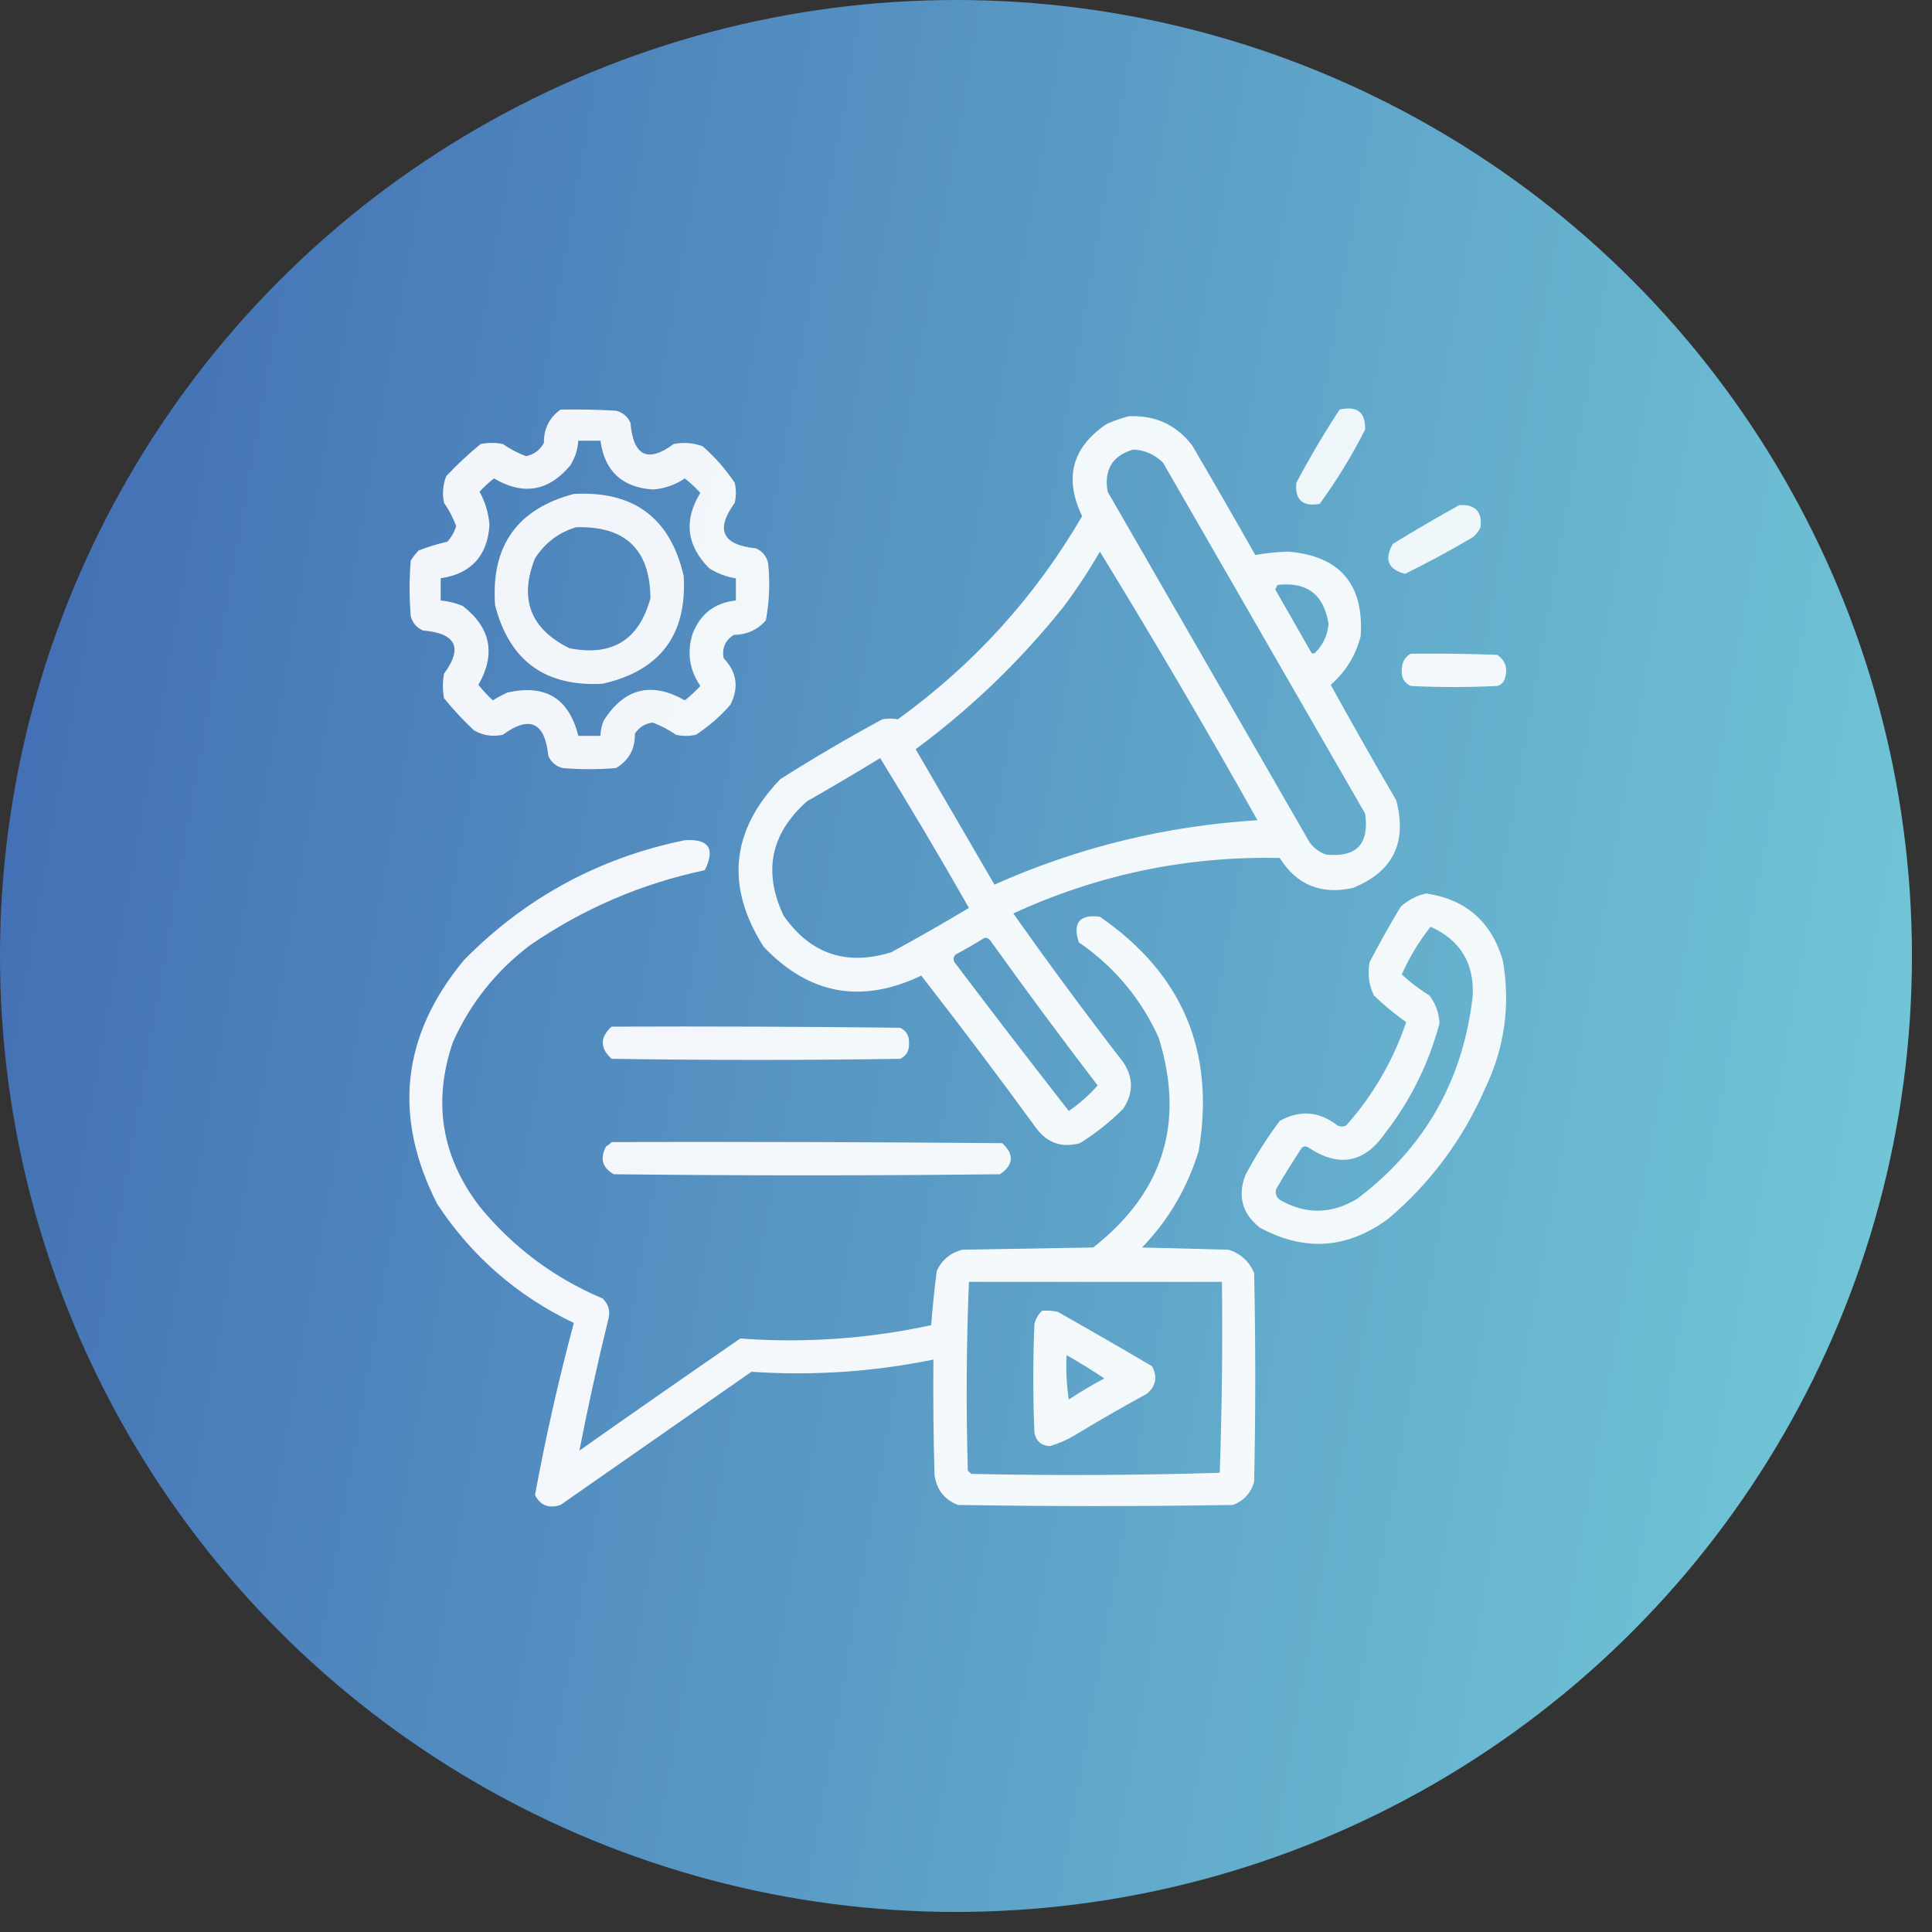
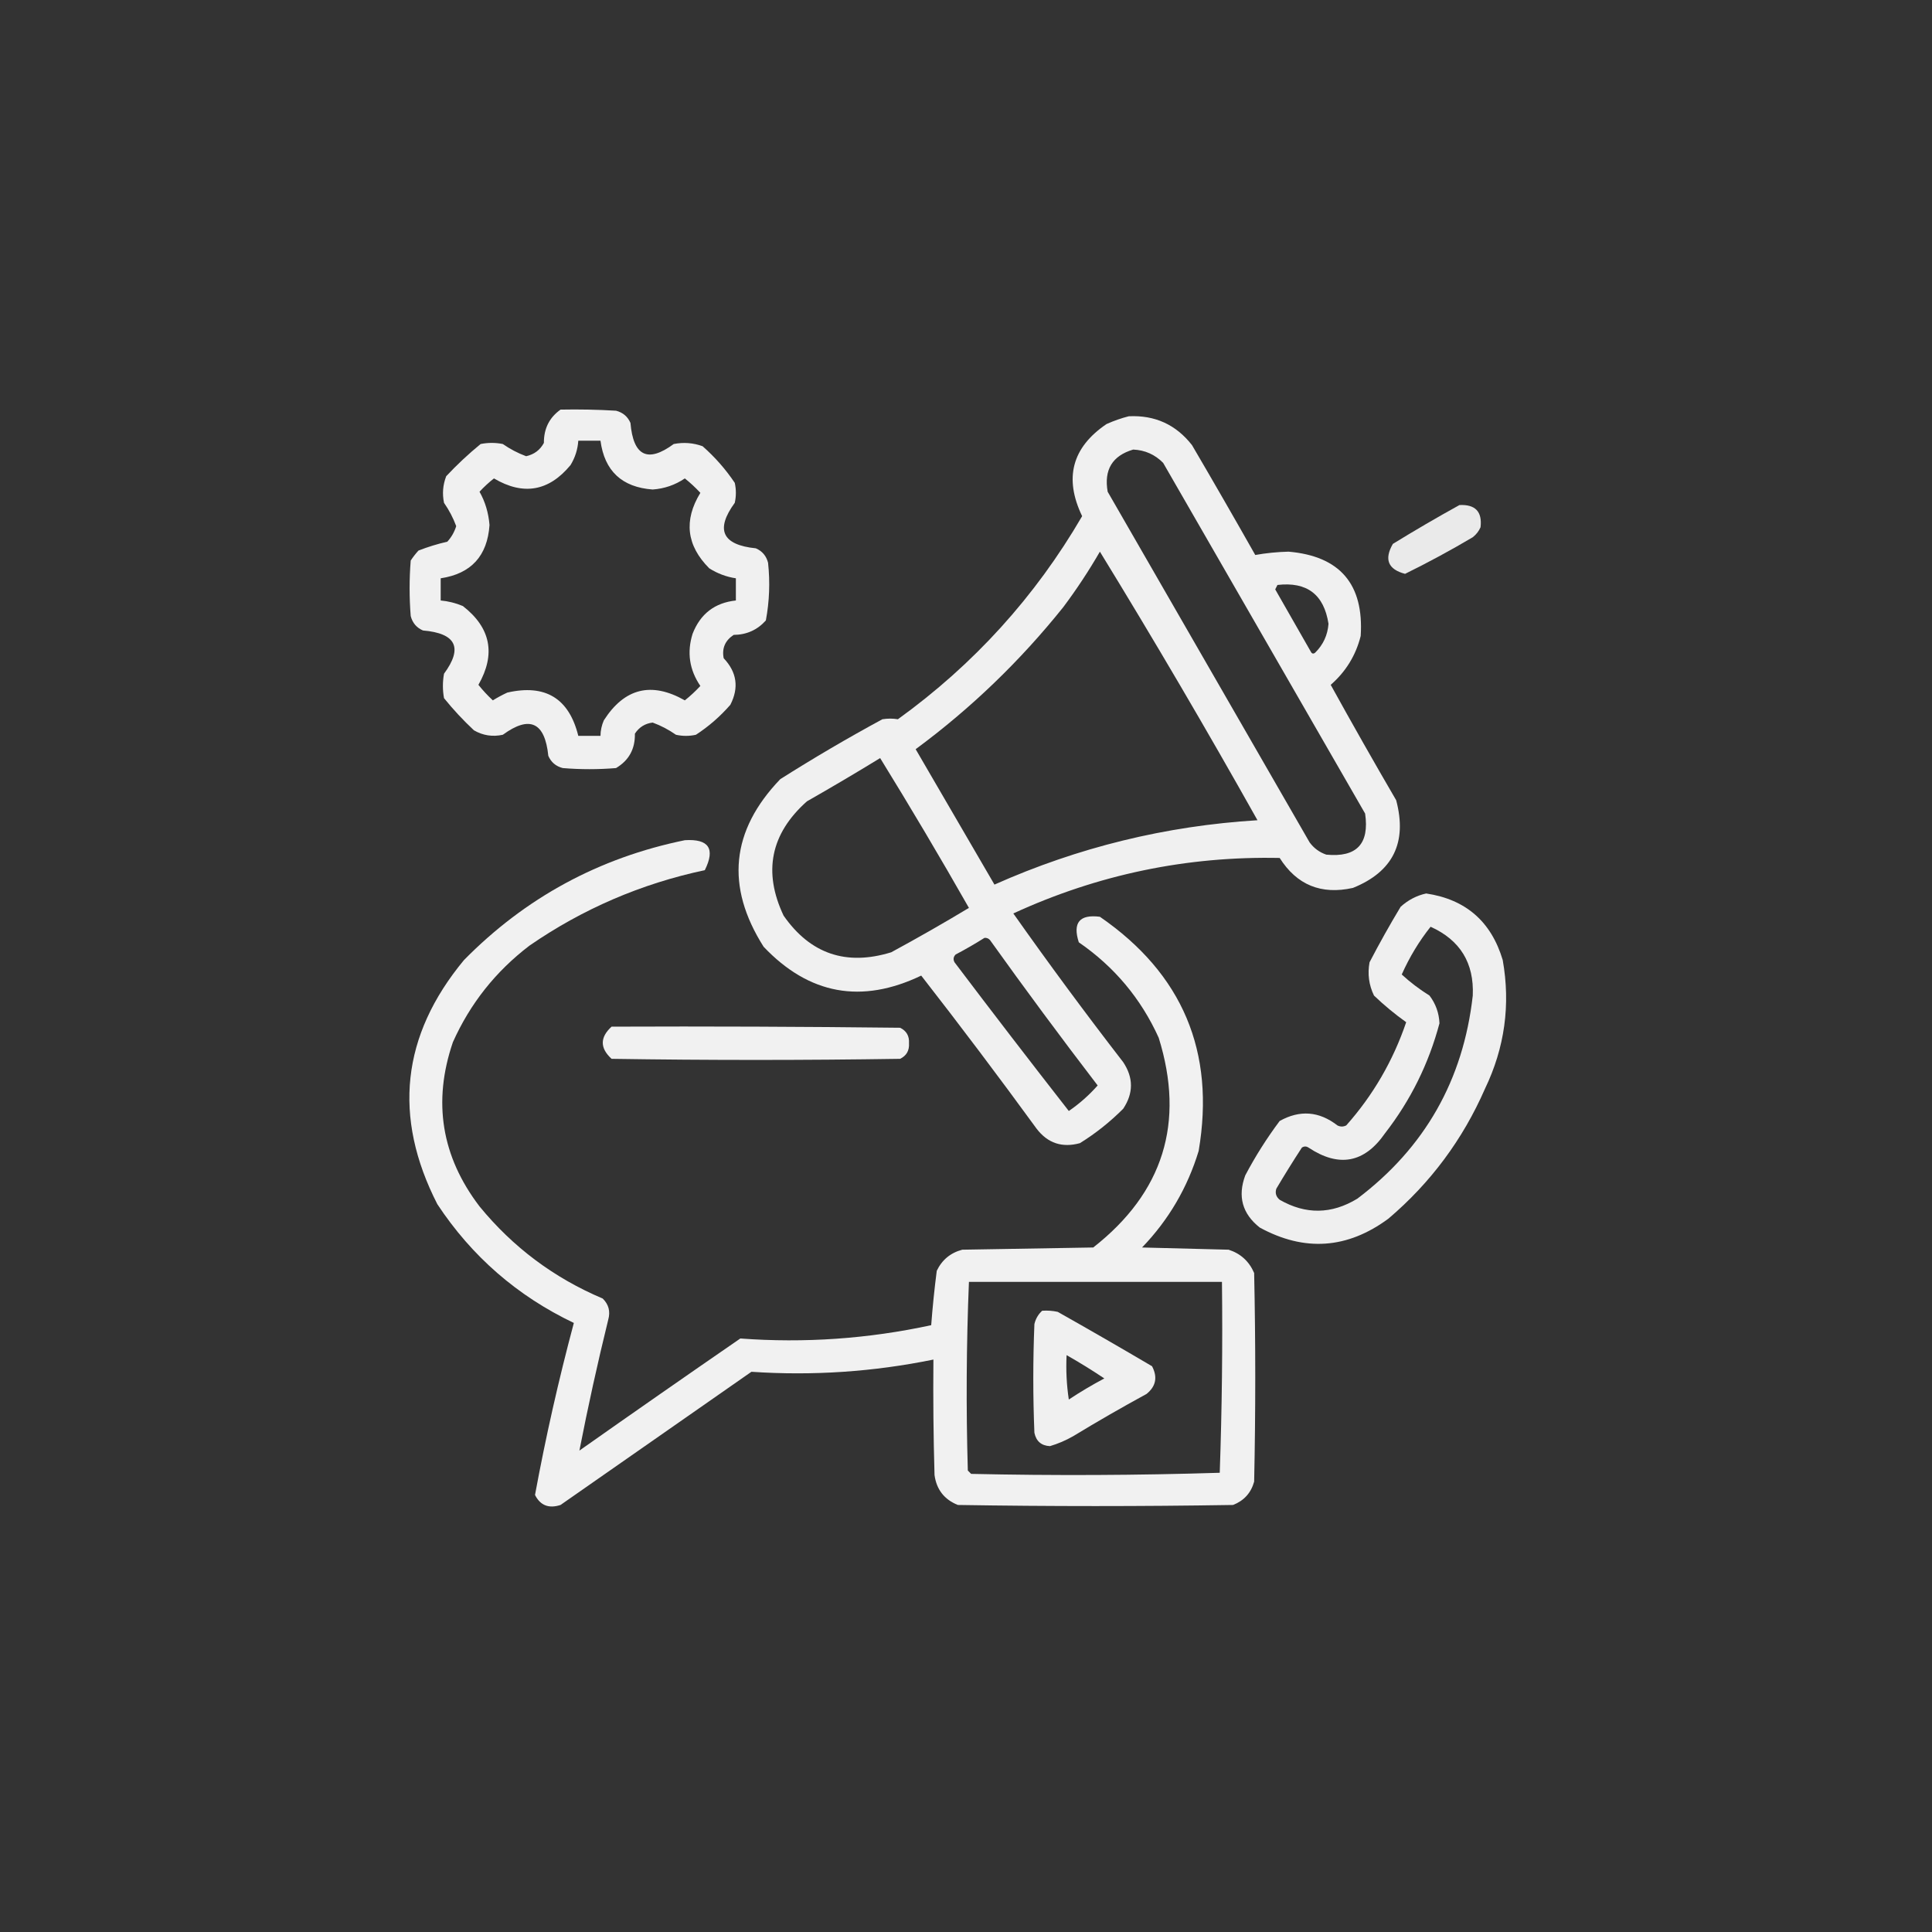
<svg xmlns="http://www.w3.org/2000/svg" width="89" height="89" viewBox="0 0 89 89" fill="none">
  <rect x="0" y="0" width="89" height="89" fill="#333333" stroke="none" />
-   <circle cx="44.038" cy="44.038" r="44.038" fill="url(#paint0_linear_2277_161)" />
  <path opacity="0.923" fill-rule="evenodd" clip-rule="evenodd" d="M25.822 18.869C26.675 18.852 27.527 18.869 28.378 18.92C28.693 19.001 28.915 19.188 29.043 19.483C29.174 21.012 29.838 21.336 31.036 20.454C31.492 20.365 31.935 20.399 32.366 20.556C32.936 21.058 33.43 21.62 33.848 22.243C33.916 22.55 33.916 22.857 33.848 23.163C32.944 24.402 33.268 25.101 34.819 25.259C35.114 25.387 35.301 25.609 35.382 25.924C35.478 26.821 35.444 27.707 35.28 28.582C34.887 29.02 34.393 29.242 33.797 29.247C33.402 29.508 33.249 29.866 33.337 30.321C33.946 30.965 34.048 31.681 33.644 32.468C33.176 33.004 32.648 33.464 32.059 33.848C31.752 33.916 31.445 33.916 31.139 33.848C30.802 33.613 30.445 33.425 30.065 33.286C29.715 33.329 29.442 33.499 29.247 33.797C29.262 34.501 28.972 35.029 28.378 35.382C27.56 35.45 26.742 35.45 25.924 35.382C25.609 35.301 25.387 35.114 25.259 34.819C25.101 33.268 24.402 32.944 23.163 33.848C22.692 33.951 22.249 33.883 21.834 33.644C21.337 33.18 20.877 32.686 20.454 32.161C20.386 31.786 20.386 31.411 20.454 31.036C21.336 29.838 21.012 29.174 19.483 29.043C19.188 28.915 19.001 28.693 18.92 28.378C18.852 27.526 18.852 26.674 18.92 25.822C19.027 25.659 19.146 25.506 19.278 25.362C19.712 25.193 20.155 25.057 20.607 24.953C20.796 24.746 20.932 24.507 21.016 24.237C20.875 23.857 20.688 23.499 20.454 23.163C20.367 22.742 20.401 22.333 20.556 21.936C21.054 21.405 21.582 20.911 22.141 20.454C22.482 20.386 22.823 20.386 23.163 20.454C23.499 20.688 23.857 20.875 24.237 21.016C24.607 20.934 24.88 20.73 25.055 20.403C25.051 19.746 25.306 19.235 25.822 18.869ZM26.64 20.301C26.981 20.301 27.322 20.301 27.662 20.301C27.847 21.695 28.648 22.445 30.065 22.55C30.608 22.511 31.102 22.341 31.548 22.039C31.802 22.241 32.04 22.463 32.263 22.703C31.488 23.97 31.624 25.129 32.672 26.18C33.051 26.42 33.46 26.574 33.899 26.64C33.899 26.981 33.899 27.322 33.899 27.662C32.927 27.766 32.263 28.277 31.905 29.196C31.637 30.055 31.757 30.856 32.263 31.599C32.04 31.839 31.802 32.061 31.548 32.263C30.011 31.391 28.767 31.698 27.816 33.184C27.716 33.413 27.665 33.651 27.662 33.899C27.322 33.899 26.981 33.899 26.64 33.899C26.213 32.168 25.122 31.504 23.368 31.905C23.138 32.012 22.917 32.131 22.703 32.263C22.463 32.04 22.241 31.802 22.039 31.548C22.847 30.13 22.609 28.92 21.323 27.918C20.994 27.78 20.653 27.694 20.301 27.662C20.301 27.322 20.301 26.981 20.301 26.64C21.703 26.429 22.452 25.611 22.55 24.186C22.504 23.625 22.351 23.113 22.09 22.652C22.296 22.429 22.518 22.224 22.755 22.039C24.108 22.838 25.284 22.633 26.282 21.425C26.494 21.078 26.613 20.703 26.64 20.301Z" fill="white" />
-   <path opacity="0.896" fill-rule="evenodd" clip-rule="evenodd" d="M61.71 18.869C62.519 18.683 62.911 18.989 62.886 19.789C62.276 20.994 61.577 22.136 60.79 23.215C60.005 23.35 59.648 23.026 59.716 22.243C60.331 21.082 60.995 19.957 61.71 18.869Z" fill="white" />
  <path opacity="0.922" fill-rule="evenodd" clip-rule="evenodd" d="M51.997 19.176C53.201 19.117 54.172 19.56 54.911 20.505C55.895 22.184 56.866 23.871 57.825 25.566C58.325 25.477 58.836 25.426 59.359 25.413C61.728 25.618 62.835 26.913 62.682 29.298C62.457 30.191 61.997 30.94 61.301 31.548C62.286 33.333 63.292 35.105 64.317 36.864C64.834 38.814 64.169 40.16 62.324 40.903C60.863 41.228 59.738 40.768 58.95 39.523C54.668 39.434 50.578 40.286 46.68 42.079C48.317 44.399 50.004 46.682 51.741 48.929C52.218 49.645 52.218 50.361 51.741 51.077C51.133 51.685 50.469 52.214 49.747 52.661C48.93 52.885 48.265 52.664 47.754 51.997C46.018 49.614 44.246 47.263 42.437 44.942C39.687 46.26 37.267 45.816 35.177 43.613C33.414 40.835 33.67 38.262 35.944 35.893C37.478 34.921 39.046 34.001 40.648 33.133C40.893 33.094 41.131 33.094 41.363 33.133C44.862 30.606 47.691 27.487 49.85 23.777C49.008 22.027 49.383 20.613 50.974 19.534C51.317 19.382 51.658 19.262 51.997 19.176ZM52.201 20.71C52.743 20.733 53.203 20.938 53.582 21.323C56.683 26.708 59.785 32.093 62.886 37.478C63.09 38.876 62.494 39.506 61.097 39.37C60.786 39.264 60.53 39.077 60.33 38.807C57.228 33.422 54.127 28.037 51.026 22.652C50.848 21.642 51.24 20.994 52.201 20.71ZM50.668 25.413C53.162 29.48 55.582 33.604 57.927 37.785C53.706 38.043 49.667 39.032 45.811 40.75C44.601 38.671 43.391 36.592 42.181 34.513C44.725 32.634 46.992 30.453 48.981 27.969C49.595 27.149 50.157 26.297 50.668 25.413ZM58.847 26.947C60.206 26.789 60.99 27.385 61.199 28.736C61.16 29.257 60.955 29.7 60.586 30.065C60.501 30.135 60.432 30.118 60.381 30.014C59.836 29.06 59.29 28.105 58.745 27.151C58.782 27.081 58.816 27.013 58.847 26.947ZM40.545 34.922C41.944 37.191 43.308 39.491 44.635 41.823C43.459 42.531 42.266 43.212 41.056 43.868C38.982 44.506 37.329 43.944 36.098 42.181C35.142 40.16 35.5 38.404 37.171 36.916C38.313 36.265 39.438 35.6 40.545 34.922ZM45.351 43.204C45.453 43.195 45.538 43.229 45.606 43.306C47.222 45.566 48.875 47.798 50.565 50.003C50.168 50.452 49.725 50.844 49.236 51.179C47.465 48.912 45.709 46.629 43.971 44.328C43.901 44.197 43.918 44.078 44.022 43.971C44.482 43.729 44.925 43.473 45.351 43.204Z" fill="white" />
-   <path opacity="0.922" fill-rule="evenodd" clip-rule="evenodd" d="M26.435 22.754C29.195 22.602 30.882 23.863 31.496 26.538C31.651 29.245 30.407 30.898 27.764 31.497C25.111 31.645 23.458 30.435 22.805 27.867C22.616 25.146 23.826 23.442 26.435 22.754ZM26.537 24.288C25.739 24.527 25.109 25.004 24.646 25.72C23.903 27.59 24.431 28.971 26.231 29.861C28.197 30.25 29.441 29.483 29.963 27.56C29.946 25.312 28.805 24.221 26.537 24.288Z" fill="white" />
  <path opacity="0.895" fill-rule="evenodd" clip-rule="evenodd" d="M67.231 23.266C67.963 23.23 68.287 23.571 68.203 24.288C68.123 24.471 68.003 24.624 67.845 24.748C66.825 25.352 65.785 25.914 64.726 26.435C63.941 26.229 63.754 25.768 64.164 25.055C65.177 24.432 66.2 23.835 67.231 23.266Z" fill="white" />
-   <path opacity="0.912" fill-rule="evenodd" clip-rule="evenodd" d="M64.982 30.116C66.312 30.099 67.641 30.116 68.97 30.167C69.349 30.424 69.469 30.782 69.328 31.241C69.277 31.428 69.157 31.548 68.97 31.599C67.641 31.667 66.311 31.667 64.982 31.599C64.689 31.456 64.553 31.218 64.573 30.883C64.566 30.539 64.702 30.283 64.982 30.116Z" fill="white" />
  <path opacity="0.931" fill-rule="evenodd" clip-rule="evenodd" d="M31.548 38.705C32.653 38.635 32.96 39.095 32.468 40.085C29.537 40.709 26.845 41.868 24.39 43.562C22.835 44.748 21.66 46.23 20.863 48.009C19.926 50.753 20.335 53.275 22.09 55.575C23.63 57.456 25.521 58.87 27.765 59.819C28.04 60.09 28.125 60.414 28.02 60.79C27.526 62.798 27.084 64.808 26.691 66.823C29.153 65.089 31.624 63.368 34.104 61.659C37.065 61.879 39.996 61.674 42.897 61.046C42.96 60.212 43.045 59.377 43.153 58.541C43.395 58.036 43.787 57.712 44.328 57.569C46.339 57.535 48.35 57.501 50.361 57.467C53.59 54.937 54.596 51.716 53.377 47.805C52.56 46.001 51.333 44.536 49.696 43.408C49.407 42.504 49.73 42.112 50.668 42.232C54.477 44.857 55.993 48.453 55.218 53.019C54.702 54.715 53.833 56.198 52.61 57.467C53.94 57.501 55.269 57.535 56.598 57.569C57.151 57.747 57.543 58.105 57.774 58.643C57.842 61.846 57.842 65.05 57.774 68.254C57.63 68.773 57.306 69.13 56.803 69.328C52.576 69.396 48.35 69.396 44.124 69.328C43.499 69.077 43.141 68.617 43.05 67.947C42.999 66.175 42.982 64.403 42.999 62.63C40.23 63.196 37.435 63.383 34.615 63.193C31.684 65.238 28.753 67.283 25.822 69.328C25.282 69.504 24.89 69.351 24.646 68.867C25.137 66.206 25.734 63.565 26.435 60.943C23.83 59.701 21.734 57.877 20.147 55.473C18.087 51.447 18.496 47.698 21.374 44.226C24.199 41.357 27.59 39.516 31.548 38.705ZM44.635 59.052C48.52 59.052 52.406 59.052 56.291 59.052C56.325 61.984 56.291 64.915 56.189 67.845C52.376 67.964 48.559 67.981 44.737 67.896C44.686 67.845 44.635 67.794 44.584 67.743C44.5 64.838 44.517 61.941 44.635 59.052Z" fill="white" />
  <path opacity="0.918" fill-rule="evenodd" clip-rule="evenodd" d="M65.698 41.159C67.519 41.429 68.695 42.451 69.225 44.226C69.59 46.288 69.317 48.265 68.407 50.156C67.383 52.495 65.901 54.489 63.96 56.138C62.067 57.536 60.091 57.672 58.029 56.547C57.227 55.911 57.006 55.11 57.365 54.144C57.829 53.266 58.357 52.431 58.95 51.639C59.88 51.121 60.766 51.189 61.608 51.843C61.744 51.912 61.881 51.912 62.017 51.843C63.253 50.451 64.173 48.866 64.778 47.089C64.255 46.717 63.761 46.308 63.295 45.862C63.059 45.375 62.991 44.864 63.09 44.328C63.54 43.463 64.017 42.611 64.522 41.772C64.867 41.46 65.259 41.255 65.698 41.159ZM65.902 42.692C67.264 43.306 67.912 44.362 67.845 45.862C67.409 49.751 65.637 52.869 62.528 55.218C61.341 55.94 60.148 55.957 58.95 55.269C58.783 55.129 58.732 54.958 58.796 54.758C59.175 54.118 59.567 53.488 59.972 52.866C60.074 52.798 60.176 52.798 60.279 52.866C61.682 53.796 62.857 53.574 63.806 52.201C64.98 50.688 65.816 49.001 66.311 47.14C66.29 46.663 66.137 46.237 65.851 45.862C65.388 45.573 64.962 45.249 64.573 44.891C64.93 44.09 65.373 43.357 65.902 42.692Z" fill="white" />
  <path opacity="0.926" fill-rule="evenodd" clip-rule="evenodd" d="M28.173 47.294C32.604 47.276 37.035 47.294 41.465 47.345C41.758 47.487 41.895 47.726 41.874 48.06C41.895 48.395 41.758 48.634 41.465 48.776C37.035 48.844 32.604 48.844 28.173 48.776C27.633 48.282 27.633 47.788 28.173 47.294Z" fill="white" />
-   <path opacity="0.928" fill-rule="evenodd" clip-rule="evenodd" d="M28.173 52.61C34.172 52.593 40.17 52.61 46.169 52.661C46.73 53.181 46.696 53.658 46.066 54.093C40.136 54.161 34.206 54.161 28.276 54.093C27.745 53.795 27.626 53.369 27.918 52.815C28.019 52.757 28.105 52.689 28.173 52.61Z" fill="white" />
  <path opacity="0.922" fill-rule="evenodd" clip-rule="evenodd" d="M48.009 60.381C48.25 60.364 48.489 60.381 48.725 60.432C50.182 61.254 51.63 62.089 53.07 62.937C53.335 63.44 53.249 63.866 52.815 64.215C51.673 64.837 50.549 65.484 49.441 66.158C49.099 66.354 48.741 66.508 48.367 66.618C47.972 66.598 47.734 66.394 47.651 66.004C47.583 64.335 47.583 62.664 47.651 60.995C47.709 60.75 47.828 60.546 48.009 60.381ZM49.134 62.426C49.1 63.111 49.134 63.792 49.236 64.471C49.764 64.121 50.31 63.798 50.872 63.499C50.304 63.119 49.725 62.761 49.134 62.426Z" fill="white" />
  <defs>
    <linearGradient id="paint0_linear_2277_161" x1="0" y1="0" x2="101.923" y2="17.938" gradientUnits="userSpaceOnUse">
      <stop stop-color="#406AB2" />
      <stop offset="1" stop-color="#75CDD9" />
    </linearGradient>
  </defs>
</svg>